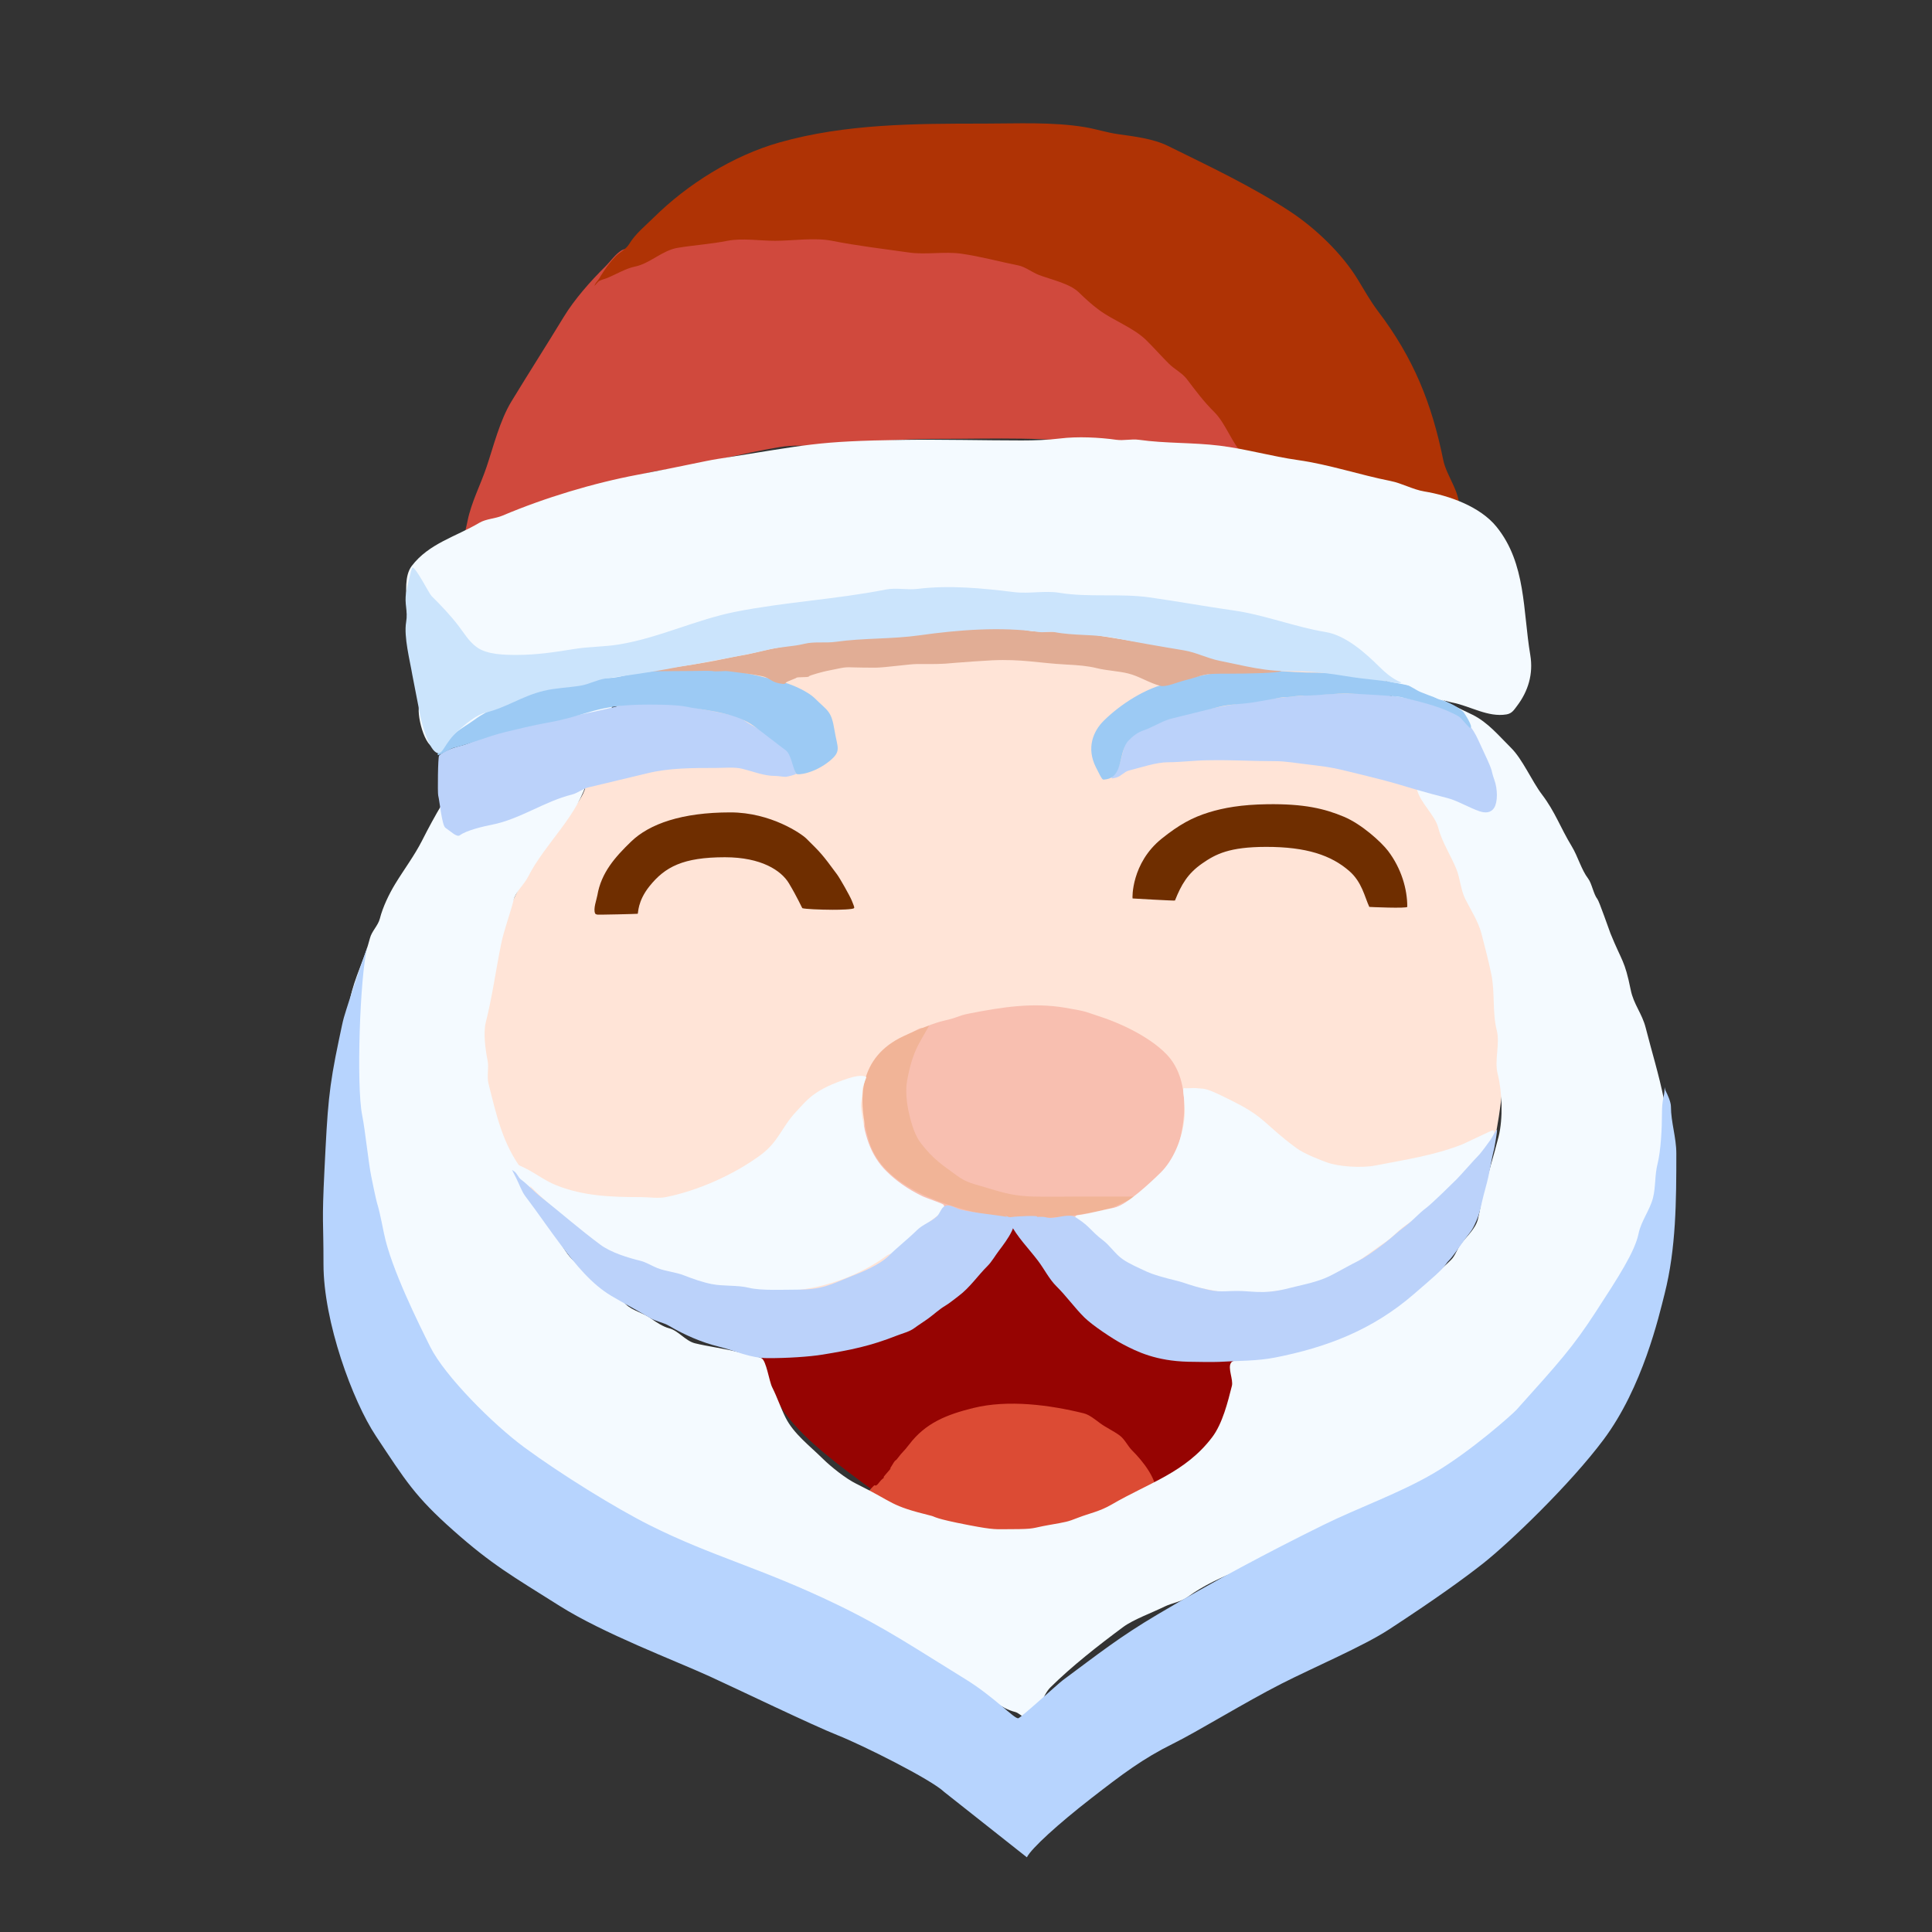
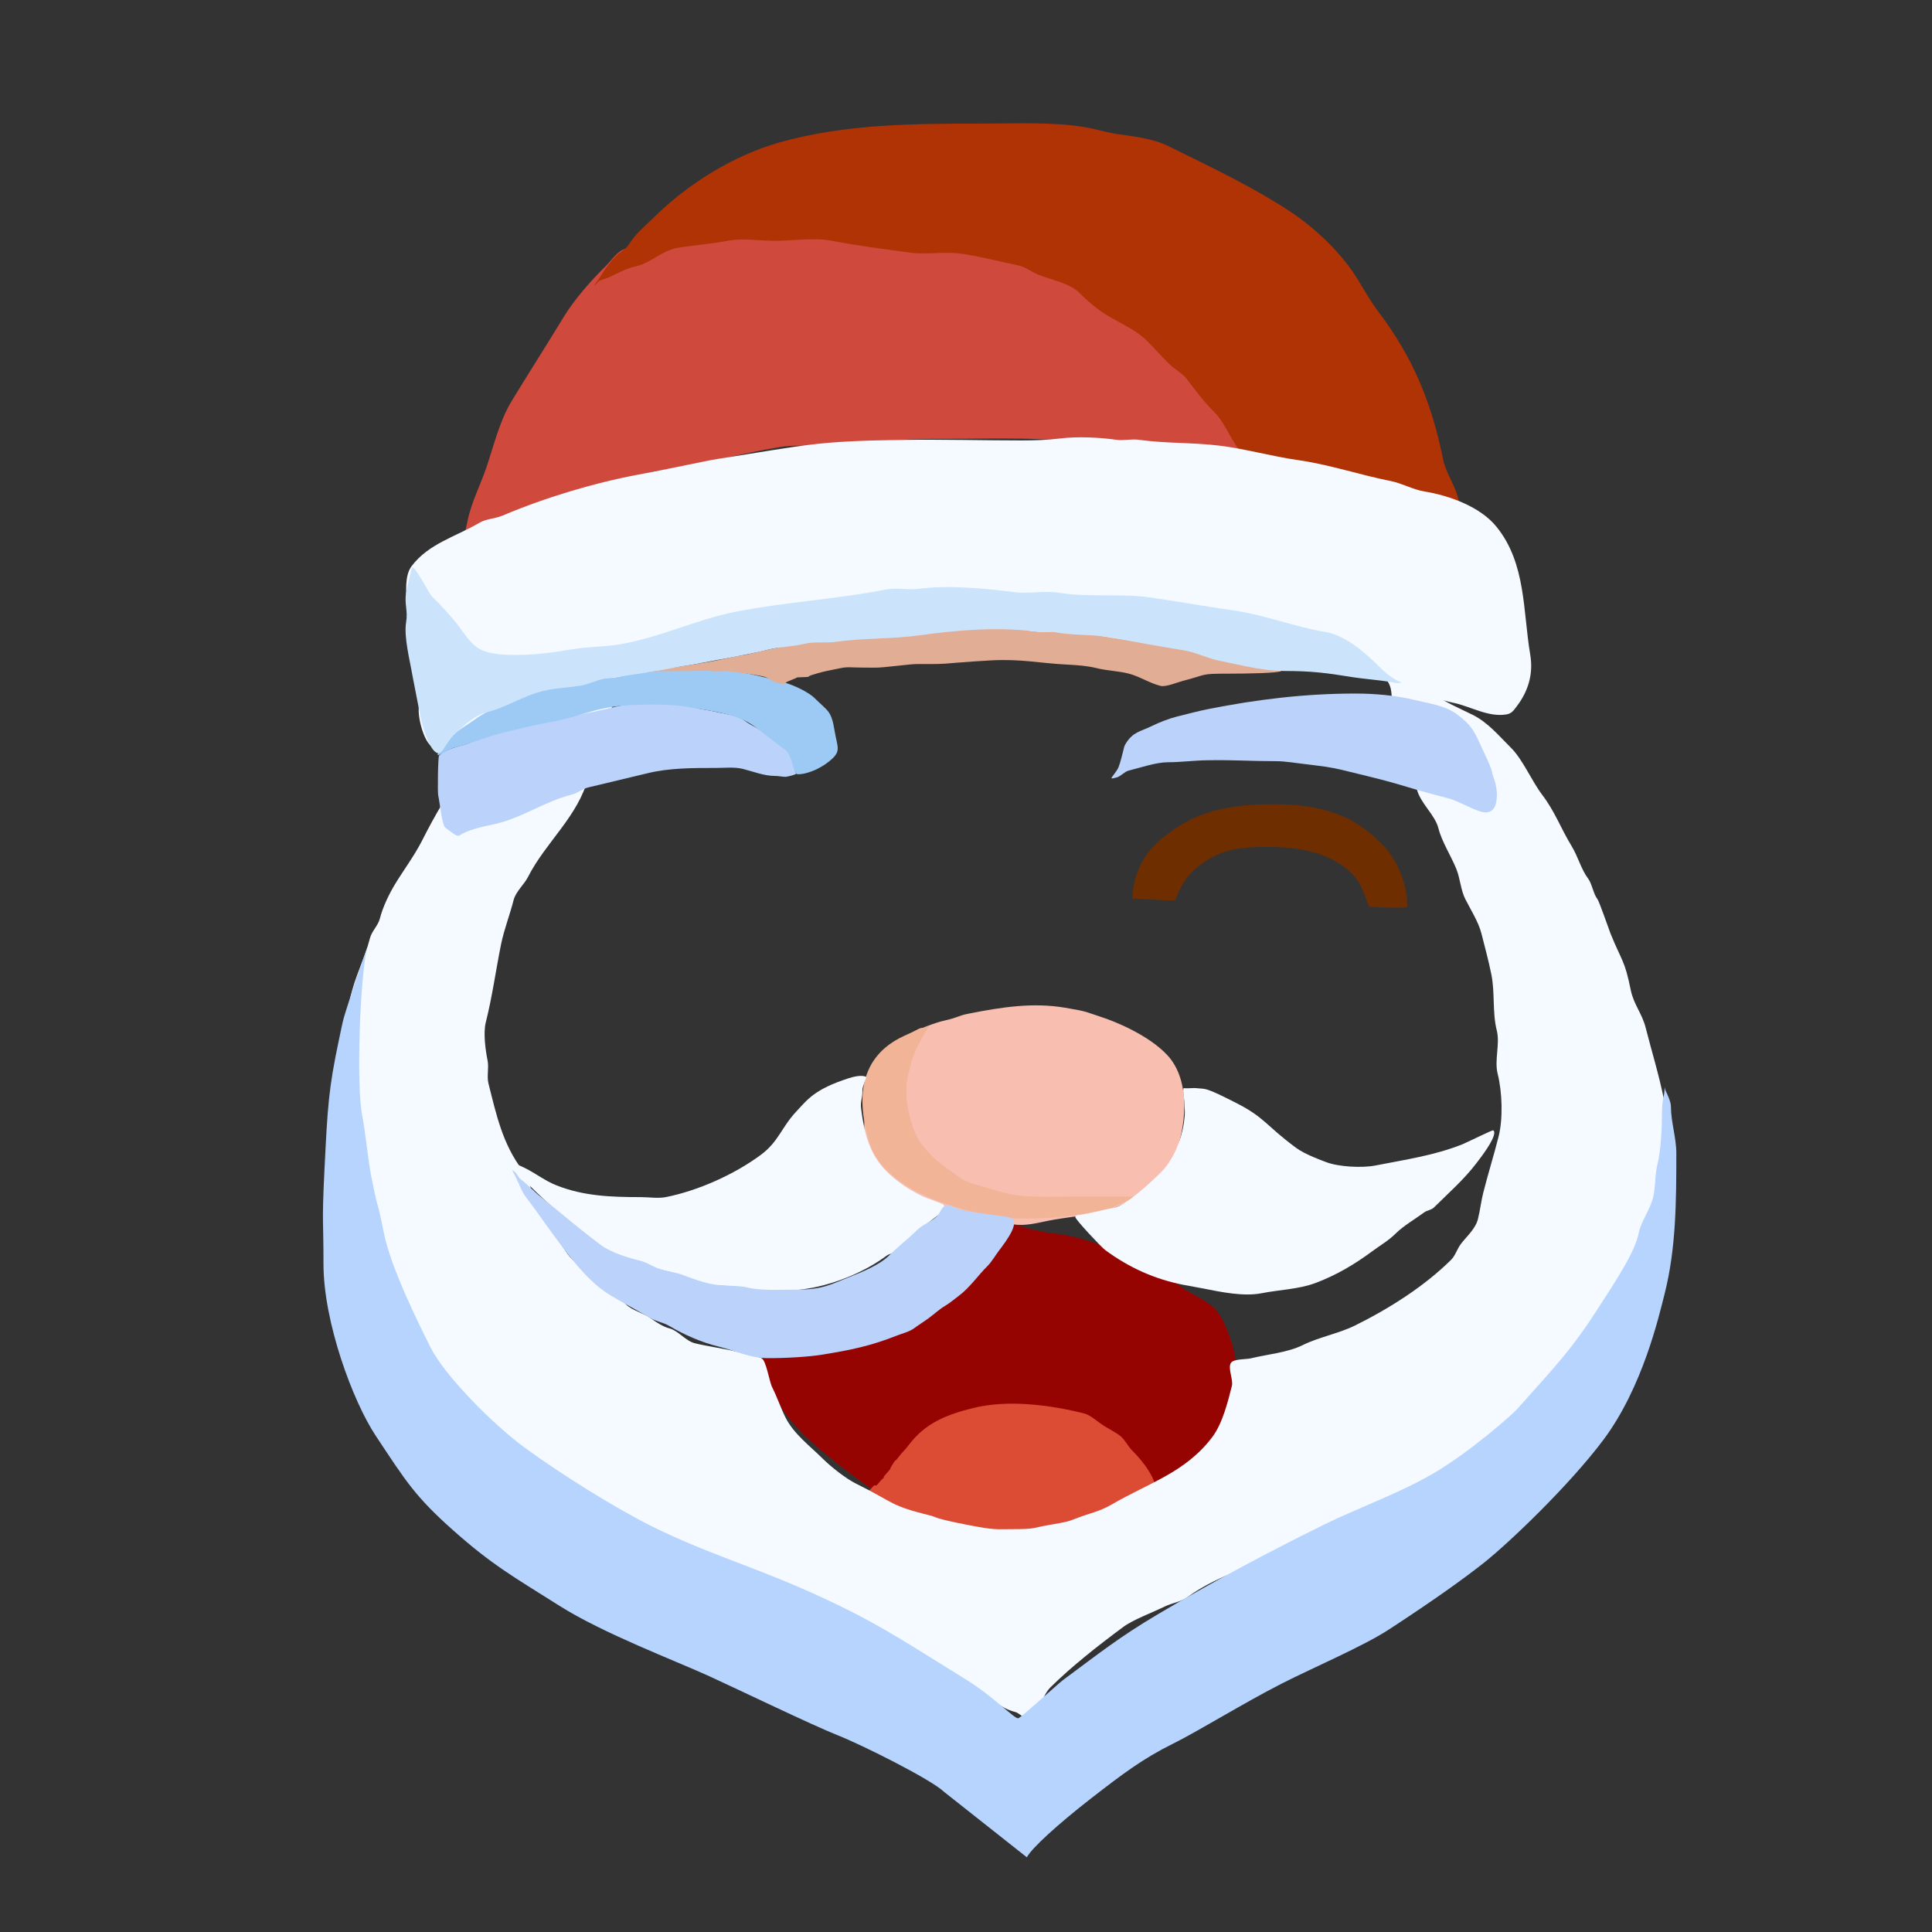
<svg xmlns="http://www.w3.org/2000/svg" height="1024.0px" stroke-miterlimit="10" style="fill-rule:nonzero;clip-rule:evenodd;stroke-linecap:round;stroke-linejoin:round;" version="1.1" viewBox="0 0 1024 1024" width="1024.0px" xml:space="preserve">
  <rect x="0" y="0" width="1024" height="1024" fill="#333333" stroke="none" />
  <defs />
  <g id="Слой-1">
-     <path d="M337.298 337.312C336.974 336.291 332.663 336.224 336.321 334.418C337.311 333.929 336.02 336.597 335.67 337.634C334.898 339.919 333.716 342.287 333.716 344.708C333.716 351.588 329.888 359.101 328.505 365.931C326.469 375.984 324.54 387.936 320.689 397.443C317.856 404.436 311.749 409.848 310.238 417.305C309.371 421.588 304.856 427.449 302.191 430.905C286.027 451.873 286.239 449.257 274.373 472.212C264.098 492.092 251.155 532.436 255.605 554.405C256.711 559.868 254.089 571.323 255.184 576.73C257.489 588.107 261.642 593.768 263.586 605.285C264.34 609.748 270.314 615.805 271.403 620.106C276.484 640.175 297.064 659.861 313.524 672.05C321.786 678.168 329.737 686.557 340.229 690.7C345.992 692.976 355.006 693.071 359.769 697.774C364.765 702.707 371.913 708.271 378.007 711.28C380.805 712.661 384.228 711.851 387.126 712.566C395.913 714.735 405.614 713.679 414.482 715.138C421.141 716.234 427.45 720.59 434.022 722.213C442.599 724.33 451.413 726.29 460.076 728.001C465.694 729.11 471.36 729.457 477.01 730.573C484.735 732.098 493.386 729.048 501.11 730.573C508.669 732.066 520.653 733.788 528.466 731.859C530.241 731.421 531.788 730.573 533.677 730.573C544.257 730.573 554.232 732.446 564.29 734.432C577.927 737.125 592.098 733.034 604.673 729.93C607.125 729.325 610.037 730.535 612.489 729.93C624.87 726.874 638.982 729.2 651.569 726.714C656.067 725.826 660.136 722.67 664.596 721.569C674.097 719.224 683.718 716.849 693.255 714.495C697.172 713.528 701.85 710.381 704.979 708.064C709.728 704.548 717.163 702.579 721.914 699.061C727.515 694.913 733.421 690.272 738.198 685.555C746.803 677.059 757.984 672.369 765.554 662.403C771.409 654.695 773.643 645.787 777.929 637.322C783.003 627.303 789.975 615.157 792.259 603.881C798.744 571.863 799.372 539.314 792.91 507.414C792.161 503.717 793.184 499.494 792.259 495.838C790.069 487.188 786.863 478.845 785.094 470.114C782.322 456.428 765.239 447.005 761.646 432.814C758.486 420.333 750.92 409.553 746.014 397.443C744.273 393.147 742.169 389.209 740.152 385.224C735.764 376.56 734.753 366.663 728.427 358.856C721.434 350.225 712.016 341.72 703.025 335.061C699.892 332.741 695.63 332.157 692.604 329.917C679.034 319.868 659.389 314.001 643.102 309.98C628.212 306.305 613.946 301.393 598.811 298.404C585.416 295.759 571.545 295.201 557.777 293.259C552.713 292.545 547.153 294.248 542.144 293.259C532.27 291.309 517.067 290.955 506.972 292.616C495.538 294.498 483.994 296.133 472.451 297.761C445.315 301.589 417.44 305.391 391.034 311.909C384.817 313.444 378.194 313.379 372.145 315.768C366.724 317.909 360.832 322.098 355.21 323.485C351.048 324.513 343.544 327.696 340.88 331.203C338.532 334.294 337.546 338.091 337.298 337.312Z" fill="#ffe4d7" fill-rule="nonzero" opacity="1" stroke="#000000" stroke-linecap="round" stroke-linejoin="round" stroke-opacity="0" stroke-width="1.919" />
    <path d="M518.696 538.284C511.798 538.284 506.126 542.312 500.32 545.179C497.252 546.693 490.238 543.702 487.162 545.221C468.666 554.352 462.093 569.42 458.773 589.089C457.535 596.422 457.259 608.817 463.332 614.813C470.967 622.352 478.193 629.677 486.781 636.036C492.986 640.632 504.287 640.393 511.531 641.824C520.173 643.53 528.225 647.465 536.934 648.898C543.451 649.971 549.808 648.157 555.823 646.969C571.752 643.823 588.523 644.184 602.002 634.203C610.26 628.088 618.626 622.324 622.899 611.777C627.758 599.783 632.323 573.401 618.351 558.863C608.659 548.778 591.943 541.64 582.929 538.771C575.124 536.287 577.137 536.25 564.586 534.127C547.441 531.228 531.135 533.75 513.411 537.25C507.548 538.408 508.565 539.105 500.493 540.948C491.085 543.096 472.625 551.289 467.24 560.149C466.009 562.175 465.365 564.535 463.984 566.58" fill="#f8bfb0" fill-rule="nonzero" opacity="1" stroke="#000000" stroke-linecap="round" stroke-linejoin="round" stroke-opacity="0" stroke-width="1.919" />
    <path d="M492.413 543.621C492.553 543.559 487.508 552.209 486.633 553.937C483.739 559.65 482.159 565.393 480.79 572.753C479.915 577.454 480.485 583.795 481.379 588.137C483.132 596.657 485.235 602.224 488.12 605.968C494.788 614.625 499.641 617.515 506.811 622.824C512.604 627.114 515.361 627.18 524.878 630.104C532.172 632.345 538.24 634.006 548.122 634.203C556.291 634.365 564.633 634.203 569.92 634.203C576.473 634.203 577.388 634.203 584.335 634.203C585.843 634.203 600.138 634.203 601.317 634.203C602.402 634.203 589.918 640.034 589.125 640.23C578.78 642.784 569.92 644.512 557.168 645.385C547.961 646.016 534.895 646.309 525.21 644.396C502.149 639.843 468.164 629.516 460.727 605.167C453.744 582.305 455.431 560.15 478.853 549.196C488.63 544.623 491.076 544.217 492.413 543.621Z" fill="#f1b497" fill-rule="nonzero" opacity="1" stroke="#000000" stroke-linecap="round" stroke-linejoin="round" stroke-opacity="0" stroke-width="1.919" />
    <path d="M403.581 716.671C403.581 714.404 403.581 718.937 403.581 719.849C403.581 722.295 405.993 728.416 407.078 730.557C410.608 737.53 411.505 743.019 416.593 749.718C427.653 764.278 445.353 777.094 460.2 788.088C466.263 792.578 474.93 794.376 481.614 797.016C488.251 799.637 496.271 799.046 503.029 801.714C525.204 810.472 552.184 809.785 575.362 804.064C580.254 802.856 584.744 800.103 589.638 798.895C595.963 797.334 602.434 795.632 608.198 792.787C616.35 788.762 622.911 782.018 629.136 775.872C635.606 769.484 642.174 763.876 647.695 756.608C653.494 748.974 652.625 737.139 654.834 728.416C656.906 720.232 649.745 699.429 643.888 693.646C638.925 688.745 631.438 686.07 625.805 681.899C612.499 672.046 582.459 656.926 562.111 654.213C540.659 651.352 541.924 649.102 535.76 649.225C532.128 649.297 524.314 653.577 511.691 655.357C495.909 657.583 442.294 685.336 428.316 692.236C424.05 694.342 416.752 694.728 410.262 703.667" fill="#960402" fill-rule="nonzero" opacity="1" stroke="#000000" stroke-linecap="round" stroke-linejoin="round" stroke-opacity="0" stroke-width="1.919" />
    <path d="M467.455 784.097C470.286 781.766 466.604 784.669 469.472 781.415C473.734 776.58 471.476 778.835 471.794 778.292C475.266 772.365 474.146 775.02 475.577 773.135C478.939 768.71 478.674 769.823 481.9 765.577C490.56 754.175 501.822 749.74 515.877 746.271C534.433 741.69 556.522 744.674 574.41 749.09C577.396 749.827 580.596 752.496 582.976 754.258C586.265 756.694 590.14 758.389 593.445 760.836C596.158 762.845 597.712 766.458 600.108 768.824C605.1 773.753 614.476 784.905 612.48 792.787C610.354 801.186 594.985 803.801 588.211 805.473C579.694 807.576 570.753 807.981 562.037 809.702C559.816 810.141 557.015 809.336 554.899 810.172C541.419 815.496 522.453 819.9 507.788 816.28C502.414 814.954 498.802 808.973 493.511 806.883C483.892 803.084 468.52 803.352 460.676 795.606C457.804 792.771 458.347 792.578 459.825 791.119C460.213 790.736 463.328 786.849 463.693 787.21C464.618 788.123 466.164 785.159 467.455 784.097Z" fill="#dc4b34" fill-rule="nonzero" opacity="1" stroke="#000000" stroke-linecap="round" stroke-linejoin="round" stroke-opacity="0" stroke-width="1.919" />
    <path d="M736.209 362.392C737.994 365.919 737.465 370.773 738.112 374.609C738.912 379.35 740.279 384.577 741.443 389.175C743.985 399.215 748.472 408.476 750.961 418.306C752.868 425.837 760.566 431.811 762.382 438.98C764.202 446.168 768.988 453.407 771.899 460.594C773.936 465.621 774.207 471.728 776.658 476.569C779.533 482.246 783.641 488.644 785.224 494.894C787.054 502.122 788.982 509.217 790.458 516.507C792.419 526.188 790.913 536.626 793.314 546.109C795.142 553.328 791.956 561.889 793.79 569.132C796.212 578.7 796.701 592.873 794.266 602.492C791.758 612.395 788.689 622.167 786.176 632.094C785.001 636.734 784.497 641.542 783.32 646.19C782.013 651.353 777.333 655.325 774.279 659.346C772.3 661.951 771.402 665.475 769.044 667.803C755.011 681.659 736.508 693.498 718.125 702.573C709.468 706.847 699.193 708.631 690.524 712.91C682.304 716.969 671.753 717.779 662.923 719.958C660.665 720.516 653.895 720.173 652.454 722.308C650.602 725.05 653.757 731.257 652.93 734.524C650.799 742.941 647.983 754.506 642.461 761.776C628.225 780.517 609.088 785.832 589.125 797.47C582.858 801.124 577.335 802.102 571.438 804.4C565.628 806.664 565.494 806.615 555.675 808.337C546.628 809.923 549.048 810.488 535.76 810.488C527.666 810.488 527.403 811.028 513.411 808.337C494.899 804.776 495.783 803.938 493.784 803.445C470.89 797.793 474.853 796.793 453.744 786.371C448.258 783.663 440.448 777.449 436.023 773.08C428.998 766.143 420.734 759.981 416.412 751.446C413.856 746.397 411.907 740.493 409.281 735.308C407.651 732.09 406.178 721.131 403.581 719.849C401.429 718.786 392.638 716.959 390.228 716.364C383.966 714.818 374.731 713.544 368.356 711.971C363.287 710.719 359.51 705.206 354.555 703.983C351.63 703.261 347.587 700.702 345.038 698.814C341.152 695.937 335.133 694.673 331.713 691.297C323.031 682.724 311.809 675.873 303.16 667.334C299.657 663.874 297.315 658.592 294.119 654.647C290.091 649.676 284.808 643.249 283.174 636.792C281.84 631.527 280.484 624.951 276.987 620.347C266.298 606.276 263.027 590.583 258.904 574.301C257.929 570.449 259.218 565.983 258.428 562.084C257.317 556.601 256.063 547.463 257.476 541.88C260.904 528.342 262.771 514.332 265.566 500.532C267.157 492.677 270.259 484.817 272.228 477.039C273.352 472.6 277.834 468.788 279.842 464.822C289.104 446.532 306.59 432.483 311.726 412.198C312.314 409.876 314.469 407.941 315.057 405.62C316.347 400.527 316.636 395.154 317.913 390.114C318.784 386.673 321.355 384.035 322.195 380.717C322.68 378.802 326.445 371.286 324.575 369.44C322.876 367.763 312.494 373.127 310.299 373.669C297.498 376.829 281.319 380.563 270.325 388.705C266.317 391.672 261.787 394.095 257.476 396.222C256.053 396.925 253.951 396.884 252.717 398.102C250.037 400.749 248.873 404.885 246.531 407.969C237.57 419.766 230.291 432.521 223.689 445.558C219.691 453.453 214.048 460.953 209.413 468.581C206.174 473.91 202.867 480.806 201.323 486.906C200.399 490.554 197.012 493.595 196.088 497.243C193.317 508.188 187.87 518.078 185.619 529.194C184.373 535.344 185.242 541.956 183.715 547.988C178.006 570.535 178.902 597.003 182.763 619.877C184.14 628.033 183.128 636.823 185.143 644.78C188.074 656.358 189.368 668.047 192.281 679.55C193.531 684.486 197.307 690.327 199.895 694.586C205.032 703.039 212.618 711.253 217.027 719.958C217.763 721.413 219.839 722.408 220.834 723.717C225.027 729.237 230.001 733.75 234.158 739.223C244.009 752.191 257.301 763.705 270.325 773.992C281.774 783.036 288.728 796.43 300.305 805.003C306.278 809.426 317.119 811.738 322.195 816.75C326.195 820.699 331.935 821.848 336.472 825.208C347.037 833.032 358.519 834.667 370.259 839.303C376.762 841.872 383.215 844.733 389.77 846.351C392.172 846.944 394.181 848.751 396.432 849.64C406.978 853.806 418.005 860.473 429.268 862.327C433.394 863.006 437.147 865.564 441.165 866.556C451.298 869.057 460.84 874.154 470.193 878.772C476.846 882.056 485.078 884.437 492.084 885.82C500.272 887.437 510.282 892.455 517.781 896.157C524.948 899.695 530.151 905.436 538.244 907.434C540.182 907.912 543.899 912.012 545.858 910.723C550.968 907.359 552.397 898.627 556.803 894.277C568.214 883.011 582.173 872.084 595.349 862.327C600.684 858.376 610.835 854.682 617.239 851.52C621.032 849.647 625.935 849.074 629.612 846.351C637.618 840.423 647.888 835.75 656.737 832.256C660.569 830.742 665.101 829.65 668.634 827.557C678.392 821.776 689.727 815.185 700.518 812.521C707.297 810.848 713.862 805.351 720.98 803.594C726.916 802.129 734.143 799.273 739.54 796.076C762.754 782.324 785.585 768.937 804.735 750.029C808.639 746.175 812.34 740.801 815.68 736.403C817.933 733.437 821.452 731.467 823.77 728.416C831.642 718.052 840.293 707.646 847.088 696.465C850.621 690.65 853.824 683.682 858.033 678.14C865.632 668.136 873.07 653.053 876.116 641.021C877.762 634.524 881.923 628.799 883.255 622.227C888.414 596.756 878.302 568.643 872.257 544.768C870.315 537.1 865.884 532.41 864.32 524.686C861.056 508.576 859.755 509.964 853.58 494.721C853.003 493.298 847.628 477.729 846.677 476.555C844.625 474.023 843.703 468.251 841.757 465.689C838.102 460.878 836.347 453.985 833.065 448.583C826.947 438.517 824.314 430.364 817.252 421.067C811.961 414.102 806.981 402.399 800.875 396.37C794.504 390.08 788.71 382.908 780.465 378.838C773.936 375.614 765.623 372.075 759.526 367.561C757.694 366.204 755.177 364.373 752.864 363.802C747.323 362.434 742.455 360.308 737.16 357.694C735.427 356.838 723.836 351.828 723.836 350.646C723.836 350.359 728.472 349.266 728.594 349.236" fill="#f4faff" fill-rule="nonzero" opacity="1" stroke="#000000" stroke-linecap="round" stroke-linejoin="round" stroke-opacity="0" stroke-width="1.919" />
    <path d="M544.257 984.413C546.66 979.668 560.785 966.784 578.391 953.11C594.793 940.371 605.864 932.018 621.682 924.209C634.758 917.754 659.487 902.453 679.138 892.438C696.15 883.768 722.542 872.558 736.195 863.645C760.315 847.899 775.874 836.702 786.21 828.538C799.922 817.707 832.023 786.97 849.876 763.087C870.641 735.308 879.24 697.755 882.303 685.658C888.366 661.71 888.489 636.422 888.489 611.42C888.489 602.85 885.634 594.803 885.634 586.517C885.634 584.116 883.863 580.202 882.779 578.06C882.486 577.482 882.303 576.18 882.303 576.18C882.303 576.18 882.214 579.352 881.827 580.879C881.072 583.862 880.875 587.128 880.875 590.276C880.875 597.821 880.311 609.888 878.496 617.058C877.03 622.848 877.583 629.121 876.116 634.913C874.499 641.299 869.806 647.269 868.502 653.707C866.536 663.414 857.802 676.858 845.66 695.525C833.585 714.089 826.524 721.891 803.783 747.21C801.825 749.391 779.684 769.213 759.973 780.79C741.832 791.444 719.863 799.145 701.245 808.337C671.623 822.96 642.875 838.306 613.432 855.749C593.149 867.765 582.132 876.606 563.38 890.493C560.716 892.465 540.984 910.573 539.671 910.723C537.487 910.972 526.72 899.238 511.691 889.995C485.162 873.682 469.512 862.959 444.003 850.622C402.98 830.783 377.62 825.093 344.243 808.337C326.157 799.257 297.304 781.396 277.939 767.159C261.239 754.881 235.669 729.2 228.036 713.856C222.151 702.027 207.29 672.345 203.541 653.84C198.905 630.951 201.507 646.906 196.797 623.658C195.2 615.77 193.569 599.053 191.967 591.143C188.776 575.39 190.79 517.485 194.585 502.496C194.801 501.646 188.758 518.704 186.243 526.659C181.505 541.646 182.54 537.378 179.651 551.072C174.127 577.254 173.655 586.147 171.968 620.106C170.524 649.187 171.478 645.861 171.455 669.976C171.425 700.513 186.894 742.551 199.206 761.084C214.957 784.794 219.866 793.089 240.425 811.31C260.741 829.315 271.403 835.279 296.576 851.14C319.941 865.861 357.042 879.813 376.238 888.563C389.615 894.66 430.754 914.498 444.003 919.73C456.716 924.751 493.58 943.12 500.493 949.814" fill="#b7d4fe" fill-rule="nonzero" opacity="1" stroke="#000000" stroke-linecap="round" stroke-linejoin="round" stroke-opacity="0" stroke-width="1.919" />
    <path d="M592.803 406.73C593.841 404.039 594.579 400.891 594.961 399.399C595.996 395.358 595.774 395.571 596.789 393.935C600.58 387.826 604.496 387.771 610.608 384.754C614.515 382.825 619.742 380.794 623.898 379.768C629.245 378.449 635.244 376.838 640.717 375.757C666.219 370.721 691.613 367.592 718.351 367.592C728.239 367.592 739.642 368.526 749.057 370.85C756.136 372.597 765.756 373.819 771.899 378.368C781.28 385.314 781.783 388.734 786.717 399.188C791.996 410.373 789.953 407.579 791.996 413.21C793.836 418.279 793.846 425.02 792 428.039C790.188 431.005 787.135 430.977 784.16 429.977C778.849 428.192 772.206 424.236 767.159 422.99C762.816 421.918 754.023 419.544 749.884 418.294C733.042 413.21 731.002 412.923 714.969 408.965C709.884 407.71 705.91 406.665 696.549 405.585C685.932 404.36 681.631 403.437 675.863 403.437C662.505 403.437 654.337 402.709 639.696 402.958C632.573 403.079 625.728 404.005 619.052 404.005C612.747 404.005 604.208 406.957 598.204 408.439C596.006 408.981 593.979 411.535 591.781 412.078C590.808 412.318 588.402 413.146 589.337 411.903C590.973 409.727 592.357 407.888 592.803 406.73Z" fill="#bbd2fa" fill-rule="nonzero" opacity="1" stroke="#000000" stroke-linecap="round" stroke-linejoin="round" stroke-opacity="0" stroke-width="1.919" />
    <path d="M419.604 401.727C416.221 394.659 412.985 394.055 406.848 389.45C402.832 386.437 398.286 384.688 394.534 381.91C390.4 378.849 383.679 378.364 378.834 377.168C376.482 376.588 372.414 376.106 370.063 375.525C365.431 374.382 362.7 373.927 357.958 372.991C349.08 371.237 334.35 372.586 326.046 374.636C312.185 378.058 299.658 380.276 285.566 383.059C277.922 384.569 270.23 386.606 262.645 388.479C256.146 390.083 250.66 393.676 244.152 395.283C240.702 396.134 235.318 397.897 232.731 400.451C232.097 401.077 231.903 420.207 232.255 421.595C233.051 424.741 234.204 437.517 236.12 438.778C238.698 440.475 242.096 443.909 243.676 442.739C247.339 440.026 256.262 437.998 260.807 437.101C275.665 434.167 288.592 424.721 303.16 421.125C306.152 420.387 308.734 418.105 311.726 417.366C322.184 414.785 332.69 412.427 343.134 409.848C354.62 407.013 367.163 407.029 379.301 407.029C383.815 407.029 389.26 406.433 393.577 407.499C399.11 408.865 404.896 411.258 410.709 411.258C412.742 411.258 414.431 411.728 416.419 411.728C417.073 411.728 422.259 410.555 421.941 409.99C421.001 408.319 420.244 403.063 419.604 401.727Z" fill="#bbd2fa" fill-rule="nonzero" opacity="1" stroke="#000000" stroke-linecap="round" stroke-linejoin="round" stroke-opacity="0" stroke-width="1.919" />
    <path d="M232.081 400.251C232.908 400.414 238.415 396.868 240.432 396.37C250.268 393.943 257.991 390.425 267.946 387.968C273.868 386.506 283.305 384.269 289.286 383.218C312.475 379.144 314.964 373.447 343.916 373.447C361.114 373.447 363.536 374.599 366.452 375.079C377.162 376.841 390.758 378.277 399.763 384.946C405.584 389.256 410.708 393.403 416.419 397.632C419.362 399.811 419.973 406.624 421.955 410.024C422.591 411.115 431.819 409.853 439.807 403.267C446.122 398.061 443.834 396.37 442.342 387.25C440.595 376.573 438.956 377.126 431.647 369.91C428.847 367.145 421.374 363.276 415.469 361.675C388.183 354.276 371.951 351.877 347.49 355.633C336.68 357.293 324.81 356.52 314.106 358.633C301.17 361.188 288.438 363.602 276.035 368.501C269.124 371.23 262.446 373.565 255.573 376.958C251.002 379.215 247.222 382.725 242.724 384.946C239.429 386.572 237.571 388.624 235.11 391.054C234.358 391.797 231.662 395.405 232.081 396.37C232.619 397.609 231.684 400.172 232.081 400.251Z" fill="#9ccaf4" fill-rule="nonzero" opacity="1" stroke="#000000" stroke-linecap="round" stroke-linejoin="round" stroke-opacity="0" stroke-width="1.919" />
-     <path d="M585.593 413.138C595.822 412.199 592.518 398.338 598.204 392.464C602.997 387.512 605.493 387.557 608.967 385.999C613.524 383.956 616.86 381.868 621.522 380.717C629.783 378.678 638.017 376.645 646.268 374.609C652.117 373.165 658.392 373.238 664.351 372.259C682.584 369.264 676.704 369.743 682.74 369.44C684.536 369.35 688.084 368.575 692.765 368.659C696.866 368.733 708.317 367.361 715.348 367.592C717.842 367.674 739.969 368.841 742.395 369.44C751.237 371.623 761.35 373.815 769.515 377.846C771.844 378.996 773.666 379.621 775.426 381.938C775.638 382.218 778.807 385.795 779.162 385.795C781.369 385.795 775.882 377.601 775.706 377.428C772.919 374.676 767.163 371.812 763.671 370.95C758.769 369.74 756.467 365.434 749.963 363.994C744.216 362.72 736.063 361.258 730.517 360.149C722.412 358.527 717.913 358.959 712.507 357.892C701.565 355.731 701.506 357.295 678.956 355.745C675.281 355.493 668.413 355.745 664.707 355.745C638.826 355.745 635.385 358.903 620.094 361.922C607.458 364.418 593.849 373.271 585.072 381.938C579.415 387.523 575.697 396.37 580.828 406.624C584.494 413.948 584.274 413.259 585.593 413.138Z" fill="#9ccaf4" fill-rule="nonzero" opacity="1" stroke="#000000" stroke-linecap="round" stroke-linejoin="round" stroke-opacity="0" stroke-width="1.919" />
    <path d="M421.955 359.383C421.955 358.585 428.514 359.24 428.77 358.483C428.959 357.923 436.588 355.935 438.114 355.633C452.5 352.792 443.546 353.88 463.976 353.88C468.732 353.88 482.191 351.948 486.079 351.948C495.365 351.948 498.341 352.114 506.151 351.324C509.213 351.015 522.639 350.129 525.717 349.985C541.675 349.236 550.922 351.484 564.751 352.196C571.419 352.54 576.379 352.919 581.34 354.144C586.792 355.489 592.569 355.623 597.996 356.963C603.904 358.421 609.226 362.084 615.127 363.541C617.956 364.239 624.138 361.596 626.904 360.891C640.321 357.47 635.495 357.052 651.277 357.052C660.87 357.052 677.879 356.777 679.038 355.633C680.723 353.969 660.732 350.306 659.86 349.445C656.253 345.884 649.262 344.127 644.156 342.867C619.894 336.878 596.013 332.06 570.395 332.06C561.825 332.06 552.488 332.753 544.222 331.12C539.646 330.217 534.521 332.024 529.945 331.12C525.319 330.207 512.462 329.093 508.055 330.18C500.292 332.097 491.537 330.146 483.785 332.06C477.248 333.674 469.887 332.319 463.322 333.939C455.338 335.91 447.115 336.576 439.053 338.168C425.388 340.866 411.552 343.082 398.2 346.378C393.822 347.458 392.592 347.213 383.673 349.236C372.224 351.833 346.105 355.286 344.246 355.745C343.938 355.821 367.224 355.633 367.224 355.633C367.224 355.633 376.689 355.477 377.323 355.633C379.486 356.167 383.771 355.458 385.978 355.745C394.873 356.903 397.922 357.204 403.838 358.372C407.745 359.144 408.693 361.314 412.662 362.116C417.537 363.101 415.372 361.982 417.676 361.133" fill="#e1ad95" fill-rule="nonzero" opacity="1" stroke="#000000" stroke-linecap="round" stroke-linejoin="round" stroke-opacity="0" stroke-width="1.919" />
    <path d="M328.34 137.258C327.037 134.684 333.263 134.074 335.261 131.978C336.123 131.074 332.727 131.774 331.486 131.978C330.832 132.086 330.167 132.263 329.599 132.599C326.225 134.598 323.603 138.519 320.791 141.296C313.03 148.958 304.459 158.648 298.772 168.006C289.694 182.945 280.211 197.721 271.091 212.729C264.882 222.948 261.668 236.292 257.88 247.514C254.63 257.141 249.816 266.203 247.814 276.088C247.053 279.843 246.054 283.535 245.298 287.269C245.034 288.569 242.781 290.375 242.781 290.375C242.781 290.375 243.376 288.545 244.039 287.89C245.517 286.43 248.424 285.104 250.33 284.163C255.837 281.444 261.863 280.022 267.317 277.33C275.57 273.255 285.559 268.324 294.368 266.149C302.917 264.039 310.619 258.299 319.533 256.832C329.681 255.162 339.491 250.822 349.73 249.378C371.199 246.35 391.943 240.464 413.271 236.955C426.65 234.753 441.459 238.345 454.792 235.712C468.759 232.954 484.974 232.606 499.459 232.606C527.046 232.606 556.211 231.282 583.131 235.712C591.951 237.164 601.402 234.599 610.183 236.333C621.965 238.66 634.229 238.97 646.042 241.303C648.576 241.803 663.953 248.54 664.286 246.893C667.529 230.885 651.356 208.589 638.493 199.064C635.846 197.104 632.372 194.319 630.314 191.61C625.743 185.592 619.745 182.416 614.587 177.323C594.094 157.09 565.07 137.853 535.318 131.978C528.482 130.628 522.083 126.901 515.187 125.767C501.782 123.561 488.367 123.315 474.924 121.418C463.049 119.744 450.471 118.313 438.435 118.313C422.389 118.313 404.829 115.421 388.735 117.691C380.146 118.903 372.125 120.632 363.571 122.04C354.886 123.469 345.781 127.406 337.777 131.357C335.212 132.623 332.884 134.394 330.228 135.705C329.271 136.177 328.075 135.934 327.082 136.326C326.531 136.544 325.242 137.684 325.824 137.569C328.425 137.055 329.62 139.786 328.34 137.258Z" fill="#d0493d" fill-rule="nonzero" opacity="1" stroke="#000000" stroke-linecap="round" stroke-linejoin="round" stroke-opacity="0" stroke-width="1.919" />
    <path d="M633.959 576.73C639.348 577.351 638.017 575.828 655.199 584.585C670.507 592.387 670.803 596.438 686.961 608.39C691.764 611.943 700.985 615.201 702.662 615.863C709.263 618.47 721.856 619.154 729.085 617.727C744.787 614.626 759.948 612.495 775.01 606.546C776.888 605.804 790.866 598.927 791.367 599.092C791.812 599.238 791.996 599.871 791.996 600.334C791.996 604.299 784.948 613.34 782.559 616.485C776.044 625.062 767.488 632.607 759.911 640.089C758.674 641.311 756.286 641.531 754.879 642.573C750.069 646.135 744.028 649.559 739.78 653.754C735.852 657.633 731.659 659.976 727.282 663.218C718.358 669.826 708.616 675.756 697.212 680.029C688.334 683.355 677.992 683.597 668.69 685.433C659.088 687.33 647.048 684.763 637.864 682.949C634.609 682.306 630.409 681.611 627.174 680.972C612.19 678.014 598.537 671.996 585.647 662.45C583.778 661.066 569.92 646.355 569.92 645.058C569.92 643.943 571.951 643.999 573.065 643.816C578.971 642.844 584.706 641.268 590.68 640.089C597.039 638.833 610.629 625.983 615.216 621.454C621.912 614.842 626.196 604.131 627.538 594.742C628.302 589.399 627.88 588.576 627.807 585.705C627.686 581.019 626.453 576.487 627.686 576.73C629.003 576.99 632.51 576.563 633.959 576.73Z" fill="#f4faff" fill-rule="nonzero" opacity="1" stroke="#000000" stroke-linecap="round" stroke-linejoin="round" stroke-opacity="0" stroke-width="1.919" />
    <path d="M459.825 577.972C459.615 577.558 459.405 577.144 459.196 576.73" fill="#ffffff" fill-rule="nonzero" opacity="1" stroke="#000000" stroke-linecap="round" stroke-linejoin="round" stroke-opacity="0" stroke-width="1.919" />
    <path d="M457.114 577.351C457.114 583.026 455.914 583.614 456.415 587.611C458.055 600.695 460.868 611.924 469.891 620.833C474.589 625.471 480.681 630.104 489.283 634.203C490.731 634.893 499.864 637.982 500.176 638.597C501.329 640.874 499.08 642.699 497.572 643.816C489.676 649.662 481.602 656.477 474.924 663.072C473.686 664.294 471.298 664.514 469.891 665.556C458.648 673.881 444.275 679.841 430.886 682.485C418.361 684.958 405.542 684.901 392.51 682.328C387.202 681.28 381.258 681.819 375.887 680.758C367.932 679.187 360.864 675.209 352.876 673.631C346.523 672.377 340.323 669.289 334.002 668.041C324.129 666.091 314.43 656.808 306.951 651.27C296.051 643.199 286.985 634.662 277.382 625.181C275.66 623.48 267.946 617.177 267.946 614.621C267.946 613.695 269.591 615.519 270.462 615.863C271.078 616.107 271.734 616.241 272.349 616.485C274.271 617.244 276.153 618.052 278.011 618.969C284.077 621.964 288.827 625.85 294.997 628.287C309.404 633.976 323.92 634.498 339.664 634.498C343.789 634.498 348.843 635.295 352.876 634.498C369.657 631.184 389.041 622.625 403.205 612.136C412.705 605.101 414.128 597.6 421.955 589.232C428.098 582.665 431.644 577.351 449.895 571.459C457.132 569.123 459.195 570.836 459.196 570.919C459.197 571.037 457.114 576.198 457.114 577.351Z" fill="#f4faff" fill-rule="nonzero" opacity="1" stroke="#000000" stroke-linecap="round" stroke-linejoin="round" stroke-opacity="0" stroke-width="1.919" />
    <path d="M317.645 147.507C316.857 148.781 315.691 149.848 315.129 151.234C314.799 152.05 316.387 149.992 317.016 149.371C317.985 148.414 320.237 147.974 321.42 147.507C326.129 145.648 331.628 142.262 336.519 141.296C344.452 139.729 350.961 132.707 359.167 131.357C367.89 129.922 376.895 129.347 385.59 127.63C393.289 126.11 402.866 127.63 410.754 127.63C420.169 127.63 431.726 125.808 440.952 127.63C454.307 130.267 468.213 131.919 481.844 133.842C490.926 135.123 500.458 133.184 509.525 134.463C519.775 135.909 529.787 138.712 539.722 140.674C543.293 141.38 547.01 144.298 550.417 145.644C556.531 148.058 566.977 150.192 571.807 154.961C575.034 158.148 578.654 161.429 582.502 164.279C590.267 170.029 600.796 173.646 607.666 180.429C611.699 184.411 615.784 189.065 619.619 192.852C622.497 195.693 626.653 197.764 629.056 200.927C633.855 207.245 637.977 212.841 643.526 218.32C649.704 224.42 652.943 235.072 659.253 241.303C661.993 244.007 667.208 242.612 670.578 243.166C675.992 244.057 681.008 247.264 686.305 248.135C692.468 249.15 700.205 249.718 705.808 252.484C713.114 256.09 721.218 258.384 729.085 259.938C739.035 261.902 748.193 267.935 758.024 269.876C761.752 270.612 771.899 277.781 773.123 271.74C775.118 261.892 766.8 252.946 764.944 243.787C758.887 213.885 749.282 189.832 730.343 164.9C726.451 159.776 722.928 153.525 719.648 148.128C711.311 134.409 697.214 120.938 683.789 112.101C663.485 98.736 640.881 88.123 618.99 77.316C611.198 73.469 600.898 72.279 592.568 71.104C586.569 70.258 580.845 68.347 574.952 67.377C557.685 64.536 539.201 65.514 521.478 65.514C484.795 65.514 448.168 65.608 413.271 75.453C388.404 82.468 364.276 97.739 346.585 115.207C341.863 119.869 336.815 123.83 333.373 129.494C331.787 132.104 328.434 133.749 326.453 135.705C321.76 140.339 317.877 147.133 317.645 147.507Z" fill="#af3305" fill-rule="nonzero" opacity="1" stroke="#000000" stroke-linecap="round" stroke-linejoin="round" stroke-opacity="0" stroke-width="1.919" />
    <path d="M222.431 373.113C220.259 377.402 225.092 397.34 231.206 396.334C235.116 395.69 237.434 392.264 239.982 389.749C243.091 386.678 247.938 384.117 251.565 381.431C259.014 375.915 267.971 373.011 276.487 369.647C279.795 368.341 283.555 366.172 287.017 365.489C294.964 363.919 302.601 361.51 310.535 359.943C315.858 358.892 321.674 359.962 327.032 358.904C339.553 356.431 351.948 353.429 364.59 350.932C371.979 349.473 378.552 348.329 385.978 346.862C394.852 345.11 405.071 343.405 414.082 341.922C430.07 339.291 445.901 336.223 461.82 333.604C472.534 331.841 483.636 336.782 494.464 334.644C506.632 332.241 520.193 330.033 532.24 332.015C536.261 332.677 540.252 333.31 544.257 334.101C553.073 335.842 563.955 333.891 572.739 335.337C600.42 339.892 627.543 343.775 655.199 349.236C668.08 351.78 684.271 353.096 697.119 355.633C707.566 357.696 716.765 357.54 727.183 359.597C733.107 360.767 738.854 361.265 744.733 362.716C747.653 363.437 750.355 365.768 753.158 366.875C758.73 369.076 764.201 371.274 770.006 372.42C779.27 374.249 788.604 380.277 798.438 378.658C801.381 378.174 802.436 376.282 804.054 374.153C809.886 366.475 812.793 357.306 811.074 347.12C807.124 323.72 808.9 298.603 793.173 279.192C784.495 268.481 768.15 262.655 754.913 260.477C748.821 259.474 743.078 256.13 737.011 254.932C720.774 251.725 704.47 246.183 687.87 243.841C673.944 241.877 660.388 237.937 646.451 236.217C632.231 234.462 617.786 235.095 603.627 233.097C599.729 232.548 595.592 233.647 591.693 233.097C582.561 231.809 571.077 231.266 561.857 232.404C555.269 233.217 548.123 233.444 541.499 233.444C522.643 233.444 497.722 232.857 478.853 233.137C432.113 233.83 428.968 235.628 380.475 243.228C373.518 244.319 361.26 247.233 337.991 251.617C314.434 256.056 288.731 263.811 266.307 273.3C262.47 274.924 257.659 274.958 254.022 277.112C241.641 284.447 227.298 288.034 218.219 299.986C214.269 305.186 215.411 313.942 215.411 320.087C215.411 327.179 218.123 333.032 219.272 339.842C220.22 345.459 219.902 351.271 221.027 356.824C222.467 363.933 226.16 370.426 229.451 376.926" fill="#f4faff" fill-rule="nonzero" opacity="1" stroke="#000000" stroke-linecap="round" stroke-linejoin="round" stroke-opacity="0" stroke-width="1.919" />
    <path d="M740.697 360.81C736.736 358.688 734.059 356.336 731.044 353.359C723.844 346.249 713.414 336.768 702.612 334.99C686.359 332.315 670.118 325.852 653.822 323.553C638.982 321.46 624.296 318.745 609.244 316.622C593.626 314.419 577.076 316.758 561.506 314.196C553.766 312.922 545.425 314.81 537.638 313.849C520.956 311.79 503.292 310.03 486.39 312.116C480.872 312.797 474.987 311.388 469.542 312.463C443.277 317.649 416.176 319.05 389.863 324.246C369.032 328.36 349.352 338.075 328.085 341.575C320.188 342.875 312.132 342.698 304.216 344.001C294.228 345.645 284.337 347.12 274.03 347.12C267.515 347.12 258.133 347.045 252.618 342.961C248.515 339.923 246.149 335.831 243.141 331.871C238.87 326.248 233.723 320.839 228.749 315.929C227.429 314.625 220.51 300.782 218.622 300.782C217.988 300.782 215.327 313.67 215.258 314.077C214.225 320.195 216.295 323.585 215.258 329.731C213.948 337.488 217.261 350.109 218.57 357.864C219.087 360.925 222.136 375.824 222.653 378.888C223.288 382.65 227.407 398.245 231.98 399.148C234.936 399.732 235.647 393.724 242.781 387.312C246.489 383.98 252.27 378.954 257.218 377.733C268.929 374.842 276.277 369.093 288.07 366.182C294.338 364.634 301.282 364.47 307.727 363.409C312.229 362.668 316.465 360.246 321.065 359.597C333.282 357.874 345.329 356.271 357.437 353.88C361.789 353.021 366.192 352.488 370.557 351.626C382.665 349.235 394.976 347.331 407.062 344.348C413.375 342.789 420.089 342.778 426.368 341.228C431.605 339.936 437.524 340.942 442.865 340.189C457.665 338.101 472.638 338.811 487.443 336.723C507.771 333.856 530.256 332.068 550.976 334.99C553.477 335.343 556.224 334.502 558.698 334.99C569.073 337.039 580.25 336.058 590.64 338.109C602.825 340.515 615.19 342.669 627.496 344.694C633.97 345.759 639.979 348.961 646.451 350.239C651.034 351.144 655.619 352.193 660.222 353.124C667.074 354.509 673.967 355.633 680.958 355.633C695.04 355.633 703.211 356.664 716.735 358.889C721.328 359.645 731.748 360.579 736.309 361.33C737.693 361.557 739.112 362.023 740.521 362.023C741.233 362.023 743.264 361.991 742.627 361.676C741.204 360.974 741.675 361.334 740.697 360.81Z" fill="#cbe4fc" fill-rule="nonzero" opacity="1" stroke="#000000" stroke-linecap="round" stroke-linejoin="round" stroke-opacity="0" stroke-width="1.919" />
-     <path d="M540.738 646.893C539.883 645.205 552.05 644.668 553.612 645.053C556.381 645.737 557.95 645.628 560.86 645.053C564.373 644.359 568.154 643.891 569.92 645.053C572.285 646.611 574.858 648.36 576.912 650.387C579.331 652.776 581.48 655.043 584.311 657.14C588.367 660.144 590.946 664.538 594.961 667.353C598.705 669.977 603.798 672.071 606.38 673.346C611.178 675.715 617.833 677.376 623.308 678.728C629.061 680.148 630.002 681.175 640.123 683.538C648.476 685.489 650.637 683.538 662.627 684.551C673.562 685.475 679.138 683.776 687.005 681.833C690.738 680.912 693.816 680.296 697.145 679.248C700.819 678.091 702.864 677.397 707.24 675.069C711.157 672.986 716.055 670.21 720.033 668.246C722.749 666.905 727.279 663.892 733.585 659.093C738.764 655.152 739.955 653.494 745.198 649.611C748.903 646.867 751.977 643.135 755.814 640.294C758.888 638.017 769.591 627.467 771.935 625.153C773.976 623.137 781.389 614.653 783.337 612.73C785.01 611.078 788.627 606.061 789.916 604.242C791.187 602.446 792.87 598.75 793.38 598.75C793.811 598.75 792.106 608.153 791.996 608.589C789.898 616.874 790.019 620.106 787.239 630.104C784.476 640.037 784.865 642.371 781.532 649.225C779.51 653.382 779.684 652.097 773.43 660.993C767.535 669.376 768.143 667.424 766.419 669.977C764.315 673.093 759.749 676.962 749.154 686.1C727.382 704.879 703.338 714.092 675.996 719.491C666.218 721.422 656.736 721.178 646.113 721.82C643.42 721.983 632.452 721.823 629.754 721.755C612.755 721.328 602.771 716.512 594.961 712.376C589.604 709.54 578.938 702.414 574.777 698.306C569.603 693.197 565.201 686.964 560.005 681.833C556.047 677.926 553.52 672.649 550.175 668.246C545.052 661.502 539.048 655.591 535.234 648.058C530.929 639.557 532.002 645.894 536.261 645.053C537.9 644.73 551.717 643.959 549.5 645.053" fill="#bbd2fa" fill-rule="nonzero" opacity="1" stroke="#000000" stroke-linecap="round" stroke-linejoin="round" stroke-opacity="0" stroke-width="1.919" />
    <path d="M534.644 645.147C541.892 646.524 533.474 657.602 529.39 662.978C527.639 665.283 525.518 668.91 523.438 670.963C518.407 675.931 513.951 682.55 508.104 686.88C505.93 688.49 503.383 690.663 501.095 692.018C497.863 693.933 495.452 696.259 492.365 698.545C490.081 700.237 486.817 702.286 484.578 703.944C481.954 705.887 478.527 706.636 475.469 707.844C461.22 713.472 451.013 715.494 436.023 717.961C428.994 719.118 417.005 719.888 406.756 719.844C397.445 719.805 389.844 715.922 380.71 713.668C371.876 711.487 362.643 707.468 354.759 702.797C351.486 700.859 347.796 700.458 344.536 698.527C337.867 694.576 330.873 690.899 324.09 686.88C313.466 680.587 305.138 670.212 297.747 660.481C291.269 651.953 285.15 642.863 278.48 634.082C276.486 631.457 275.252 627.707 273.762 624.765C272.976 623.212 271.403 620.106 271.403 620.106C271.403 620.106 272.189 620.624 272.582 620.883C274.025 621.832 274.65 624.064 276.121 625.153C279.714 627.814 283.074 631.577 286.737 634.47C297.422 642.91 307.229 651.586 318.192 659.705C323.849 663.894 332.696 666.585 339.425 668.246C342.502 669.005 345.524 670.965 348.468 672.128C352.948 673.897 358.032 674.197 362.623 676.01C367.081 677.771 372.504 679.653 377.152 680.57C383.731 681.87 390.711 681.002 397.224 682.61C403.331 684.117 415.625 683.538 421.955 683.538C436.023 683.538 439.961 680.906 450.12 676.894C456.684 674.302 466.031 670.576 471.144 665.528C475.9 660.832 481.392 656.574 486.085 651.94C489.106 648.958 493.712 647.515 496.701 644.564C497.998 643.284 498.607 641.13 499.847 639.906C502.432 637.353 506.35 640.443 508.89 641.07C516.736 643.007 527.666 643.821 534.644 645.147Z" fill="#bbd2fa" fill-rule="nonzero" opacity="1" stroke="#000000" stroke-linecap="round" stroke-linejoin="round" stroke-opacity="0" stroke-width="1.919" />
    <path d="M600.287 476.199C600.373 476.234 622.674 477.489 622.748 477.304C626.131 468.832 629.493 463.015 637.138 457.686C644.355 452.655 651.59 448.895 670.991 448.864C692.433 448.829 705.527 453.297 715.131 461.652C721.892 467.535 723.257 475.316 725.758 480.679C725.777 480.721 745.88 481.612 745.883 480.628C745.917 471.264 742.749 460.265 735.665 450.965C732.245 446.476 721.819 436.868 712.281 432.878C702.07 428.606 691.253 425.968 671.603 426.26C658 426.462 648.587 428.145 640.684 430.585C631.871 433.306 624.92 437.141 615.79 444.451C599.58 457.427 600.124 476.133 600.287 476.199Z" fill="#6f2e00" fill-rule="nonzero" opacity="1" stroke="#000000" stroke-linecap="round" stroke-linejoin="round" stroke-opacity="0" stroke-width="1.919" />
-     <path d="M425.255 481.35C426.657 481.812 434.509 482.166 441.343 482.197C445.21 482.214 451.957 482.016 452.63 481.35C452.965 481.02 452.717 480.43 451.459 477.326C450.454 474.844 445.26 465.637 443.642 463.441C435.662 452.616 435.132 452.123 427.272 444.363C424.927 442.048 408.676 430.585 387.095 430.585C361.443 430.585 344.243 436.634 334.484 446.07C326.102 454.175 318.646 462.506 316.618 474.522C316.234 476.799 314.27 481.835 315.465 484.196C315.658 484.575 316.197 484.681 316.618 484.765C317.274 484.894 337.79 484.417 337.991 484.318C338.355 484.138 337.762 477.802 344.243 469.711C352.454 459.46 362.049 454.359 384.219 454.359C403.581 454.359 414.107 461.443 418.122 468.132C422.69 475.74 425.092 481.297 425.255 481.35Z" fill="#6f2e00" fill-rule="nonzero" opacity="1" stroke="#000000" stroke-linecap="round" stroke-linejoin="round" stroke-opacity="0" stroke-width="1.919" />
  </g>
</svg>